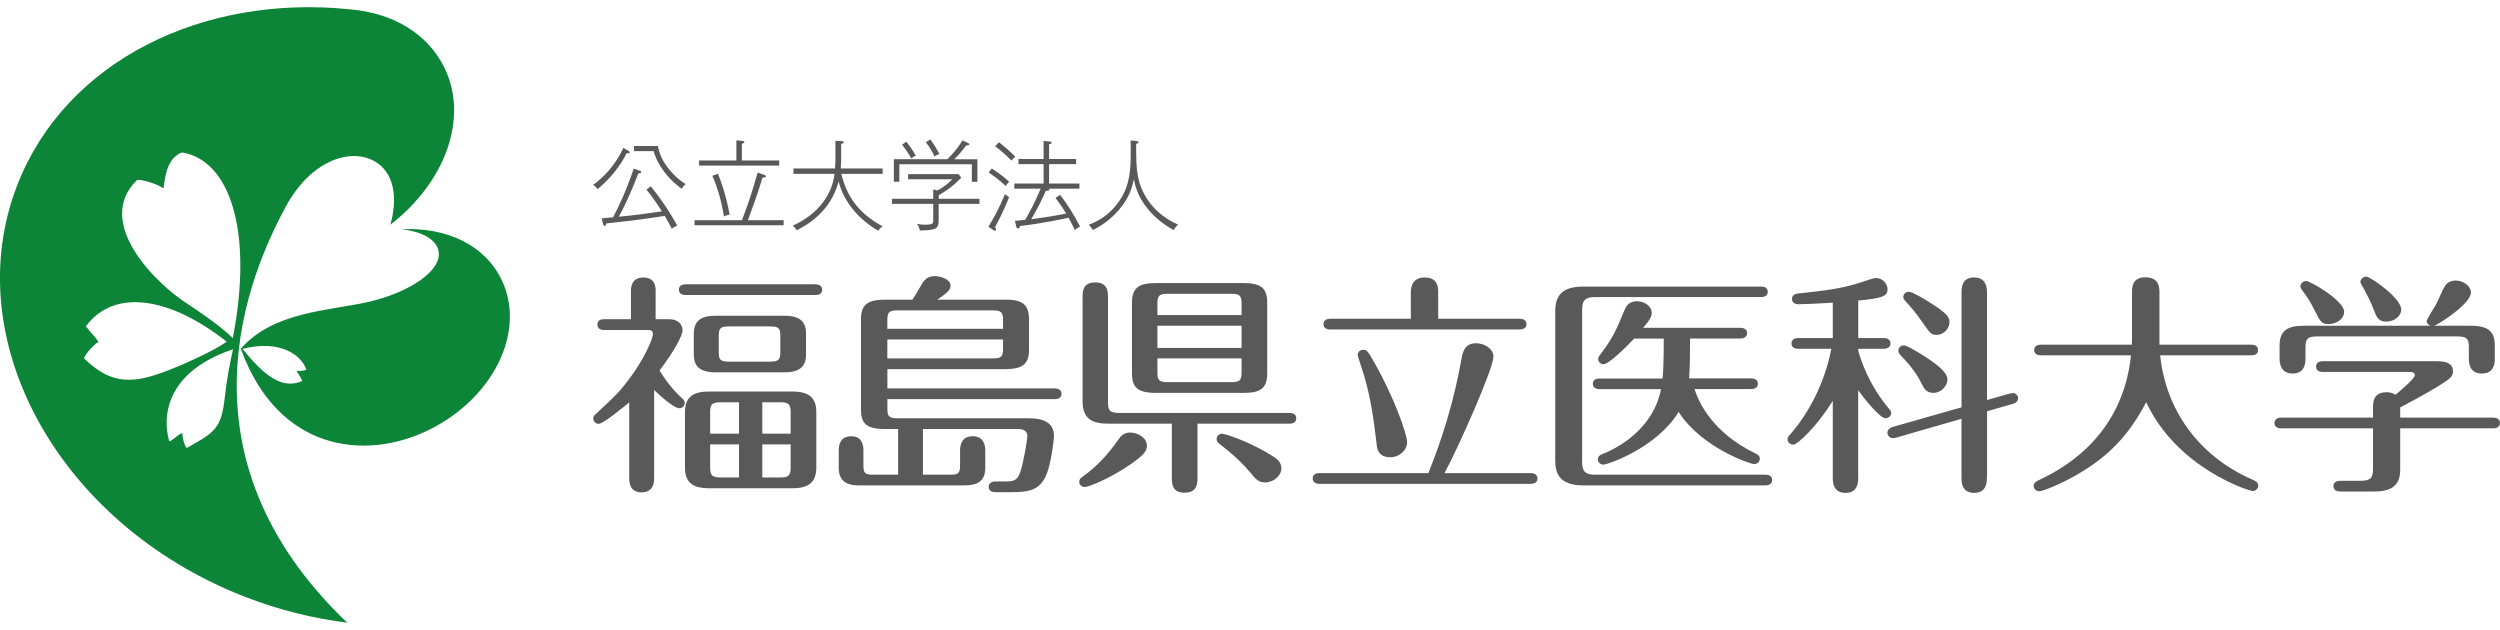
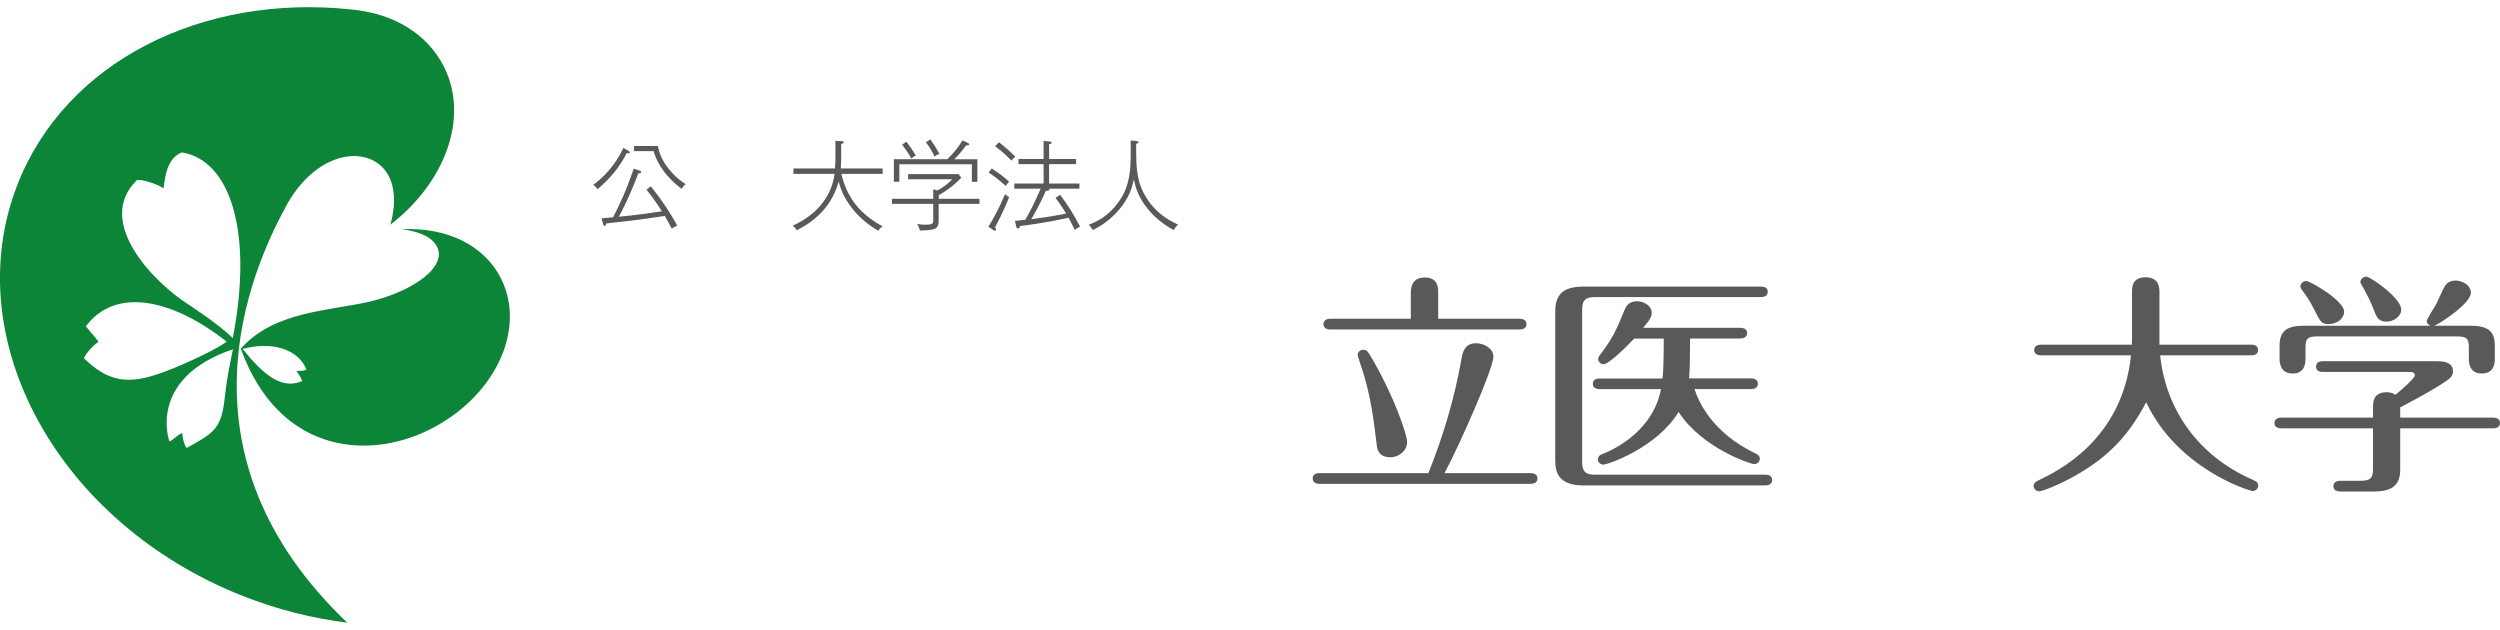
<svg xmlns="http://www.w3.org/2000/svg" version="1.1" width="492px" height="124px" viewBox="0 0 492 124" preserveAspectRatio="none">
  <path d="M47.34,68.68c6.44-7.4,17.35-7.49,25.09-9.25,8.19-1.86,14.73-6.26,13.86-10.1-.51-2.26-3.26-3.74-7.11-4.2l-.1-.02c8.72-.42,16.27,3.02,19.63,9.93,4.89,10.09-1.55,23.34-14.39,29.61-12.75,6.22-29.68,3.86-36.85-15.84M47.72,68.64c4.18,5.2,7.77,8.11,11.77,6.34-.39-.98-1.19-1.93-1.11-2.03.5.13,1.95-.04,1.89-.23-.97-2.91-5.26-5.92-12.45-4.08h-.1ZM68.4,122.6c-34.77-33.07-19.32-68.87-12.01-82.2,5.08-9.25,13.54-11.77,18.27-8.02,2.92,2.31,3.57,6.81,2.18,11.78l-.03.08c10.78-8.31,15.52-21.02,10.64-30.94-3.32-6.75-10.12-10.7-18.43-11.45h-.03C39.93-1.21,12.95,11.99,3.44,36.32c-11.89,30.4,7.99,66.66,44.41,80.99,6.87,2.7,13.83,4.43,20.69,5.25M45.85,68.75c-.67,3.18-1.1,4.98-1.68,9.99-.66,5.76-2.29,6.55-7.39,9.4-.25.14-1.03-2.17-.84-2.88-.69-.02-1.79,1.34-2.61,1.6,0,0-4.47-12.38,12.55-18.14M45.81,66.55c-2.53-2.61-8.77-6.66-8.77-6.66-6.44-4.07-18.54-16.08-10.15-24.39.38-.39,3.96.59,5.22,1.54.36-.02,0-5.68,3.7-7.04,9.51,1.56,14.06,15.62,10,36.55M44.5,67.33c-2.83,1.97-8.97,4.56-8.97,4.56-8.08,3.41-12.83,4.63-18.94-1.31-.29-.28,1.69-2.66,2.74-3.26.1-.27-1.11-1.39-2.43-3.1,5.62-7.61,16.63-5.68,27.66,2.98l-.06.13Z" style="fill:#0d8538;" />
  <g style="fill:#595959;">
    <g>
-       <path d="M131.58,62.82c2.36,0,2.75,1.51,2.75,2.16,0,1.01-1.54,3.99-4.53,7.93.67,1.1,2.16,3.44,4.62,5.64.19.18.34.46.34.74,0,.6-.53,1.05-1.06,1.05-1.11,0-3.95-2.61-4.96-3.58v17.29c0,.82-.1,2.85-2.5,2.85s-2.41-2.2-2.41-2.85v-14.86c-1.35,1.1-5.1,4.22-6.02,4.22-.58,0-1.06-.5-1.06-1.05,0-.09,0-.46.34-.73,4.14-3.85,4.86-4.49,7.08-7.52,2.46-3.35,4.33-7.3,4.33-8.44,0-.5-.38-.73-.92-.73h-8.66c-.43,0-1.35-.09-1.35-1.06s.87-1.06,1.35-1.06h5.25v-5.5c0-.6,0-2.71,2.46-2.71s2.4,2.16,2.4,2.71v5.5h2.55ZM160.46,55.95c.43,0,1.35.14,1.35,1.05,0,.97-.92,1.06-1.35,1.06h-25.51c-.48,0-1.35-.14-1.35-1.06s.92-1.05,1.35-1.05h25.51ZM160.65,92c0,3.12-1.78,4.09-4.76,4.09h-16.32c-3.37,0-4.77-1.24-4.77-4.09v-10.87c0-3.12,1.73-4.08,4.77-4.08h16.32c3.37,0,4.76,1.24,4.76,4.08v10.87ZM158.63,69.66c0,2.61-1.35,3.62-4.38,3.62h-13.33c-3.56,0-4.38-1.47-4.38-3.62v-3.9c0-2.61,1.35-3.63,4.38-3.63h13.33c3.28,0,4.38,1.2,4.38,3.63v3.9ZM145.44,85.35v-6.19h-3.61c-1.78,0-2.07.5-2.07,1.97v4.22h5.68ZM139.76,87.46v4.54c0,1.51.34,1.97,2.07,1.97h3.61v-6.51h-5.68ZM153.57,66.17c0-1.61-.34-1.93-2.02-1.93h-8.08c-1.74,0-2.02.37-2.02,1.93v3.07c0,1.52.24,1.93,2.02,1.93h8.08c1.73,0,2.02-.42,2.02-1.93v-3.07ZM155.6,85.35v-4.22c0-1.51-.34-1.97-2.07-1.97h-3.51v6.19h5.58ZM150.02,87.46v6.51h3.51c1.73,0,2.07-.46,2.07-1.97v-4.54h-5.58Z" />
-       <path d="M176.75,84.43h-2.64c-3.66,0-4.67-1.15-4.67-3.85v-17.75c0-2.7,1.11-3.85,4.67-3.85h5.44c.63-.87,1.25-2.07,1.93-3.17.62-1.06,1.44-1.47,2.45-1.47,1.2,0,3.13.59,3.13,1.88,0,.87-.67,1.42-2.6,2.75h13.38c3.13,0,4.67.78,4.67,3.85v5.97c0,2.89-1.3,3.85-4.67,3.85h-23.2v3.8h32.92c.48,0,1.35.14,1.35,1.06s-.87,1.05-1.35,1.05h-32.92v1.84c0,1.56.29,1.93,2.02,1.93h25.95c2.98,0,4.81,1.05,4.81,3.44,0,1.01-.58,5.05-1.25,7.02-1.25,3.67-3.46,4.08-7.17,4.08h-3.03c-.48,0-1.4-.09-1.4-1.05,0-.69.58-1.06,1.3-1.06h2.07c1.69,0,2.31-.32,2.84-1.83.63-1.83,1.4-6.33,1.4-7.12,0-1.05-.86-1.37-1.83-1.37h-18.72v8.99h5.34c1.59,0,1.97-.23,1.97-1.83v-2.94c0-1.51.58-2.8,2.5-2.8,2.17,0,2.46,1.79,2.46,2.8v3.44c0,2.66-1.59,3.44-4.19,3.44h-20.46c-1.83,0-4.19-.28-4.19-3.44v-3.44c0-1.24.38-2.8,2.5-2.8,1.97,0,2.36,1.56,2.36,2.8v2.94c0,1.56.33,1.83,1.97,1.83h4.86v-8.99ZM174.63,64.71h22.77v-1.7c0-1.56-.38-1.93-2.02-1.93h-18.73c-1.68,0-2.02.37-2.02,1.93v1.7ZM197.4,66.81h-22.77v3.72h20.75c1.68,0,2.02-.32,2.02-1.93v-1.79Z" />
-       <path d="M225.71,87.78c0,.97-.63,1.84-3.46,3.76-3.95,2.71-8.09,4.31-8.76,4.31-.62,0-1.1-.46-1.1-1.06,0-.46.33-.78.77-1.05,2.84-2.07,4.86-4.27,6.98-7.29.34-.51.96-1.33,2.26-1.33,1.5,0,3.32,1.01,3.32,2.66M235.67,83.38v10.55c0,1.14,0,3.03-2.55,3.03s-2.5-1.88-2.5-3.03v-10.55h-12.42c-3.32,0-5.15-.96-5.15-4.41v-20.41c0-1.15,0-2.98,2.5-2.98s2.5,1.88,2.5,2.98v20.55c0,1.65.29,2.15,2.21,2.15h33.5c.43,0,1.34.1,1.34,1.06s-.87,1.06-1.34,1.06h-18.1ZM249.39,73.47c0,3.03-1.44,3.85-4.62,3.85h-17.33c-3.61,0-4.67-1.15-4.67-3.85v-13.9c0-3.03,1.49-3.86,4.67-3.86h17.33c3.56,0,4.62,1.15,4.62,3.86v13.9ZM244.34,62v-2.25c0-1.56-.34-1.93-2.02-1.93h-12.52c-1.73,0-2.02.42-2.02,1.93v2.25h16.56ZM227.78,68.47h16.56v-4.36h-16.56v4.36ZM227.78,70.53v2.75c0,1.51.29,1.93,2.02,1.93h12.52c1.73,0,2.02-.41,2.02-1.93v-2.75h-16.56ZM250.59,89.84c.58.37,1.59,1.06,1.59,2.3,0,1.47-1.5,2.8-3.23,2.8-1.35,0-1.88-.74-2.79-1.83-1.45-1.75-3.37-3.62-6.26-5.82-.19-.19-.48-.46-.48-.87,0-.64.53-1.06,1.11-1.06.53,0,5.54,1.56,10.06,4.49" />
      <path d="M281.11,93.1c2.89-7.2,5.1-14.59,6.45-22.16.24-1.42.58-3.39,2.89-3.39,1.73,0,3.46,1.1,3.46,2.62,0,2.39-6.88,17.85-9.63,22.94h16.94c.43,0,1.35.09,1.35,1.05,0,.92-.86,1.06-1.35,1.06h-41.58c-.43,0-1.3-.14-1.3-1.06s.82-1.05,1.3-1.05h21.47ZM277.65,62.73v-4.95c0-.82,0-3.17,2.74-3.17s2.65,2.2,2.65,3.17v4.95h16.03c.44,0,1.35.14,1.35,1.06s-.91,1.05-1.35,1.05h-37.25c-.39,0-1.35-.05-1.35-1.05,0-.92.87-1.06,1.35-1.06h15.84ZM270.9,87.23c-.53-4.31-1.01-8.35-2.41-13.21-.19-.73-1.3-3.85-1.3-4.17,0-.41.34-1.01,1.11-1.01.72,0,.86.22,2.12,2.43,3.9,6.79,6.5,14.22,6.5,15.74,0,1.7-1.64,2.98-3.28,2.98-2.46,0-2.65-1.74-2.74-2.75" />
      <path d="M311.36,90.99c0,1.88.77,2.43,2.5,2.43h33.55c.48,0,1.35.09,1.35,1.06,0,.91-.91,1.05-1.35,1.05h-35.81c-4.66,0-5.53-2.34-5.53-4.86v-29.41c0-3.17,1.44-4.86,5.53-4.86h34.95c.48,0,1.35.09,1.35,1.01,0,.96-.91,1.05-1.35,1.05h-32.68c-1.98,0-2.5.78-2.5,2.43v30.09ZM314.82,76.59c-.48,0-1.35-.14-1.35-1.05,0-.96.87-1.05,1.35-1.05h12.37c.24-2.11.24-6.88.24-7.85h-5.83c-1.59,1.7-5.01,5.04-6.02,5.04-.58,0-1.06-.5-1.06-1.01,0-.36.14-.55.67-1.24,2.31-3.07,2.99-4.72,4.57-8.54.15-.37.68-1.61,2.41-1.61,1.3,0,2.89.88,2.89,2.25,0,.83-.43,1.52-1.69,2.98h19.11c.49,0,1.35.14,1.35,1.05s-.92,1.06-1.35,1.06h-9.87c0,3.3-.05,5.82-.19,7.85h12.18c.48,0,1.35.13,1.35,1.05s-.87,1.05-1.35,1.05h-11.12c.82,2.57,3.52,8.58,11.98,12.66.39.18.87.41.87,1.06s-.58,1.05-1.11,1.05c-.67,0-10.3-3.16-14.87-10.27-4.29,7.06-13.96,10.37-14.83,10.37-.48,0-1.06-.41-1.06-1.01,0-.73.58-.96.97-1.1,2.93-1.15,9.96-4.91,11.45-12.75h-12.08Z" />
-       <path d="M365.7,93.93c0,.87,0,3.07-2.5,3.07s-2.51-2.16-2.51-3.07v-15.05c-3.17,5.14-6.98,8.63-7.74,8.63-.63,0-1.16-.46-1.16-1.06,0-.37.19-.6.53-.96,3.18-3.67,6.64-9.41,8.09-16.84h-6.5c-.48,0-1.35-.14-1.35-1.06s.91-1.06,1.35-1.06h6.78v-6.97c-2.5.18-6.06.32-6.73.32-.63,0-1.3-.27-1.3-1.05,0-.92.91-1.06,1.49-1.1,4.57-.51,8.03-.83,12.08-2.16.38-.14,2.55-.87,2.93-.87,1.3,0,2.31,1.15,2.31,2.2,0,1.42-1.01,1.79-5.77,2.25v7.38h5c.48,0,1.35.14,1.35,1.06s-.92,1.06-1.35,1.06h-5v.37c.43,1.61,2.07,6.74,6.06,11.42.2.18.43.5.43.82,0,.6-.53,1.06-1.11,1.06-1.2,0-4.57-4.36-5.39-5.5v17.11ZM391.02,93.97c0,.83,0,3.03-2.5,3.03s-2.5-2.16-2.5-3.03v-11.56l-12.85,3.72c-.2.05-.53.09-.72.09-.48,0-1.01-.46-1.01-1.06,0-.41.38-.96,1.06-1.15l13.53-3.85v-22.57c0-.82,0-2.99,2.46-2.99s2.55,2.11,2.55,2.99v21.14l4.48-1.28c.24-.05.48-.09.68-.09.52,0,.96.5.96,1.01,0,.41-.29.92-1.01,1.1l-5.1,1.47v13.03ZM379.03,70.3c1.59,1.05,4.23,2.84,4.23,4.36,0,1.29-1.25,2.66-2.74,2.66-1.2,0-1.78-.64-2.26-1.65-1.06-2.2-2.36-3.81-4.29-5.83-.19-.23-.38-.5-.38-.82,0-.65.58-1.06,1.11-1.06.67,0,3.66,1.92,4.33,2.34M379.71,59.48c3.61,2.25,3.95,3.03,3.95,3.9,0,1.29-1.11,2.52-2.55,2.52-1.01,0-1.2-.18-2.98-2.75-.96-1.43-2.07-2.71-3.23-3.99-.14-.14-.33-.42-.33-.69,0-.6.48-1.05,1.11-1.05.67,0,3.17,1.51,4.04,2.06" />
      <path d="M419.59,57.46c0-.92,0-2.89,2.64-2.89s2.75,1.97,2.75,2.89v10.37h18.1c.48,0,1.3.14,1.3,1.05,0,.96-.87,1.05-1.3,1.05h-17.96c1.11,10.69,7.51,19.77,18.05,24.41.72.32,1.25.55,1.25,1.24,0,.6-.58,1.06-1.06,1.06-.67,0-14.87-4.41-20.99-17.48-3.08,5.83-6.79,10.41-13.96,14.45-2.98,1.7-6.4,3.07-7.08,3.07-.58,0-1.11-.41-1.11-1.05s.58-.92,1.06-1.15c3.51-1.7,16.37-7.8,18.1-24.55h-17.71c-.48,0-1.35-.14-1.35-1.05s.91-1.05,1.35-1.05h17.86c.05-.51.05-.69.05-2.25v-8.12Z" />
      <path d="M467.02,80.26c0-1.15,0-3.07,2.7-3.07.91,0,1.35.32,1.73.5.92-.78,3.8-3.21,3.8-3.85,0-.41-.38-.64-.87-.64h-17.23c-.44,0-1.35-.09-1.35-1.05s.87-1.06,1.35-1.06h22.52c1.93,0,3.08.55,3.08,1.97,0,.69-.29,1.19-1.2,1.83-1.83,1.29-5.78,3.53-9.19,5.28v2.02h18.29c.38,0,1.34.09,1.34,1.06,0,.91-.86,1.05-1.34,1.05h-18.29v8.21c0,3.17-1.93,4.22-5.1,4.22h-6.55c-.38,0-1.49,0-1.49-1.05s1.11-1.06,1.49-1.06h3.8c2.02,0,2.5-.55,2.5-2.38v-7.94h-18.1c-.43,0-1.3-.14-1.3-1.05.05-.97.92-1.06,1.3-1.06h18.1v-1.93ZM486.27,64.11c3.61,0,4.71,1.28,4.71,3.9v2.52c0,.73,0,2.98-2.55,2.98s-2.56-2.25-2.56-2.98v-2.16c0-1.7-.38-2.16-2.26-2.16h-27.63c-1.82,0-2.26.46-2.26,2.16v2.16c0,.69,0,2.98-2.5,2.98s-2.6-2.2-2.6-2.98v-2.52c0-2.98,1.59-3.9,4.72-3.9h25.03c-.48-.14-.81-.55-.81-.92,0-.32,1.63-2.85,1.92-3.4.29-.55,1.3-2.93,1.69-3.53.53-.83,1.49-1.05,2.07-1.05,1.35,0,3.03.92,3.03,2.39,0,2.16-6.26,6.19-7.22,6.51h7.22ZM458.31,63.79c-1.44,0-1.69-.5-2.84-2.8-.72-1.47-1.45-2.62-2.46-3.95-.19-.27-.29-.45-.29-.69,0-.55.53-1.05,1.15-1.05.77,0,7.46,3.86,7.46,6.05,0,1.29-1.35,2.43-3.03,2.43M469.62,63.29c-1.59,0-1.93-.92-2.5-2.43-.53-1.38-1.15-2.61-1.83-3.86-.24-.45-.77-1.28-.77-1.51,0-.55.58-1.05,1.16-1.05.82,0,6.88,4.22,6.88,6.47,0,1.38-1.49,2.39-2.94,2.39" />
    </g>
    <g>
      <path d="M123.33,30.15c-1.29,2.57-3.19,4.95-5.72,7.07-.21-.29-.42-.54-.86-.83,2.1-1.58,4.33-3.84,5.93-7.28l.98.56c.09.06.29.18.29.29,0,.22-.29.22-.62.19M132.21,45.02c-.56-1.1-.77-1.45-1.38-2.53-4.24.64-5.68.85-11.51,1.48-.02.41-.23.49-.33.49-.19,0-.27-.25-.31-.41l-.29-1.08c.25-.02.44-.04,2.27-.21,1.06-2.08,2.39-4.7,4.06-9.58l1.17.41c.16.06.31.14.31.27,0,.25-.42.27-.58.27-.71,1.86-2.06,5.27-3.83,8.52,3.33-.31,6.05-.69,8.47-1.06-1.27-2.03-2.29-3.34-3.04-4.27l.85-.66c2.42,3.01,3.85,5.28,5.21,7.73-.59.25-.86.46-1.08.64M134.16,37.16c-4.04-2.96-5.26-6.35-5.53-7.42h-3.85v-1.01h4.68c.33,1.41.73,2.92,2.64,5.08,1.21,1.37,2.27,2.07,2.85,2.43-.22.15-.41.31-.79.91" />
-       <path d="M136.68,44.33v-1h9.34c1.52-3.96,2.21-6.35,3.08-9.37l1.09.37c.31.09.54.17.54.37,0,.16-.19.23-.67.27-1.02,3.44-2.25,6.7-2.87,8.36h7.03v1h-17.54ZM137.58,32.59v-1.01h7.34v-3.95l1.08.09c.17.02.5.06.5.25,0,.21-.37.27-.5.31v3.3h7.35v1.01h-15.77ZM142.47,42.61c-.18-1.08-.69-4.4-2.27-8.02l1.1-.39c1.4,3.52,1.96,6.24,2.29,8.03-.44.08-.67.16-1.12.37" />
      <path d="M172.84,45.41c-3.73-2.16-6.7-5.5-7.8-9.67-1.62,5.98-6.2,8.55-8.26,9.58-.23-.45-.44-.66-.8-.89,5.29-2.39,7.8-6.35,8.26-10.21h-8.09v-1.06h8.18c.08-1.16.08-1.64.08-2.28v-3.17l1.13.06c.23.02.52.02.52.23,0,.24-.38.29-.52.31v2.92c0,.62-.02,1.08-.08,1.93h8.24v1.06h-8.12c.94,3.88,2.89,7.49,8.12,10.33-.33.21-.56.42-.87.87" />
      <path d="M184.73,40.13v2.92c0,1.87-.19,2.26-3.71,2.32-.1-.5-.21-.83-.54-1.3.35.06.87.15,1.6.15,1.16,0,1.58-.12,1.58-.71v-3.39h-8.12v-1h8.12v-1.85l.81.21c1.51-.77,2.5-1.75,2.93-2.2h-8.68v-1.01h9.92l.54.7c-1.77,1.89-3.7,3.05-4.43,3.44v.71h8.01v1h-8.01ZM191.26,35.77v-3.44h-14.27v3.44h-1.08v-4.44h10.51c1.77-1.68,2.64-3.13,2.99-3.7l1.08.5c.17.08.25.15.25.27,0,.23-.29.23-.61.22-.91,1.27-1.73,2.14-2.33,2.72h4.55v4.44h-1.08ZM179.34,31.18c-.6-1.06-1.12-1.83-1.81-2.72l.85-.58c.83,1.08,1.26,1.72,1.85,2.76-.36.14-.62.29-.88.54M183.94,30.83c-.52-1.1-1.1-2.01-1.73-2.84l.88-.56c.91,1.22,1.5,2.34,1.79,2.88-.46.14-.69.29-.94.52" />
      <path d="M195.82,44.73c.17.25.21.31.21.44,0,.12-.05.23-.19.23-.1,0-.21-.03-.36-.13l-.97-.64c.87-1.41,2.1-3.55,3.28-6.43.23.23.48.44.81.6-.33.81-1.25,3.11-2.77,5.93M197.92,36.6c-.35-.33-1.68-1.56-3.35-2.65l.6-.79c1.5.92,2.56,1.83,3.43,2.59-.29.31-.45.5-.67.85M199.06,31.62c-1.43-1.49-2.49-2.3-3.22-2.82l.75-.82c1.29,1.02,2.18,1.82,3.23,2.86-.36.27-.56.48-.77.77M211.52,45.26c-.54-1.15-.97-1.95-1.23-2.41-.37.1-4.89,1.08-9.57,1.64-.02.13-.07.48-.37.48-.27,0-.33-.27-.38-.5l-.23-1.01c1.14-.09,1.52-.14,2.02-.19,1.31-2.34,1.69-3.03,3.04-6.14h-5.18v-1.01h5.76v-3.82h-4.95v-1.01h4.95v-3.55l1.1.1c.35.04.48.06.48.23,0,.23-.27.29-.5.32v2.9h5.32v1.01h-5.32v3.82h5.97v1.01h-5.97s.08.11.08.15c0,.25-.27.25-.73.28-.52,1.21-1.31,2.93-2.85,5.58,1.31-.17,3.78-.49,6.86-1.12-.4-.65-1.04-1.68-2.1-3.07l.91-.62c1.54,2.03,2.7,3.92,3.93,6.28-.52.21-.79.44-1.02.65" />
      <path d="M230.98,45.28c-1.94-1.06-3.7-2.45-5.1-4.17-1.96-2.4-2.48-4.5-2.73-5.82-.37,1.68-.94,3.69-2.95,6.02-1.96,2.28-4.01,3.4-5.12,3.96-.31-.48-.5-.71-.81-1.04,2.19-.83,3.83-1.97,5.33-3.78,2.23-2.75,2.92-5.5,2.92-9.72v-3.09l1.1.11c.12.02.46.06.46.25s-.34.27-.48.29c0,3.17,0,4.54.35,6.43.44,2.44,2.29,7.04,7.88,9.47-.41.42-.62.69-.85,1.08" />
    </g>
  </g>
</svg>